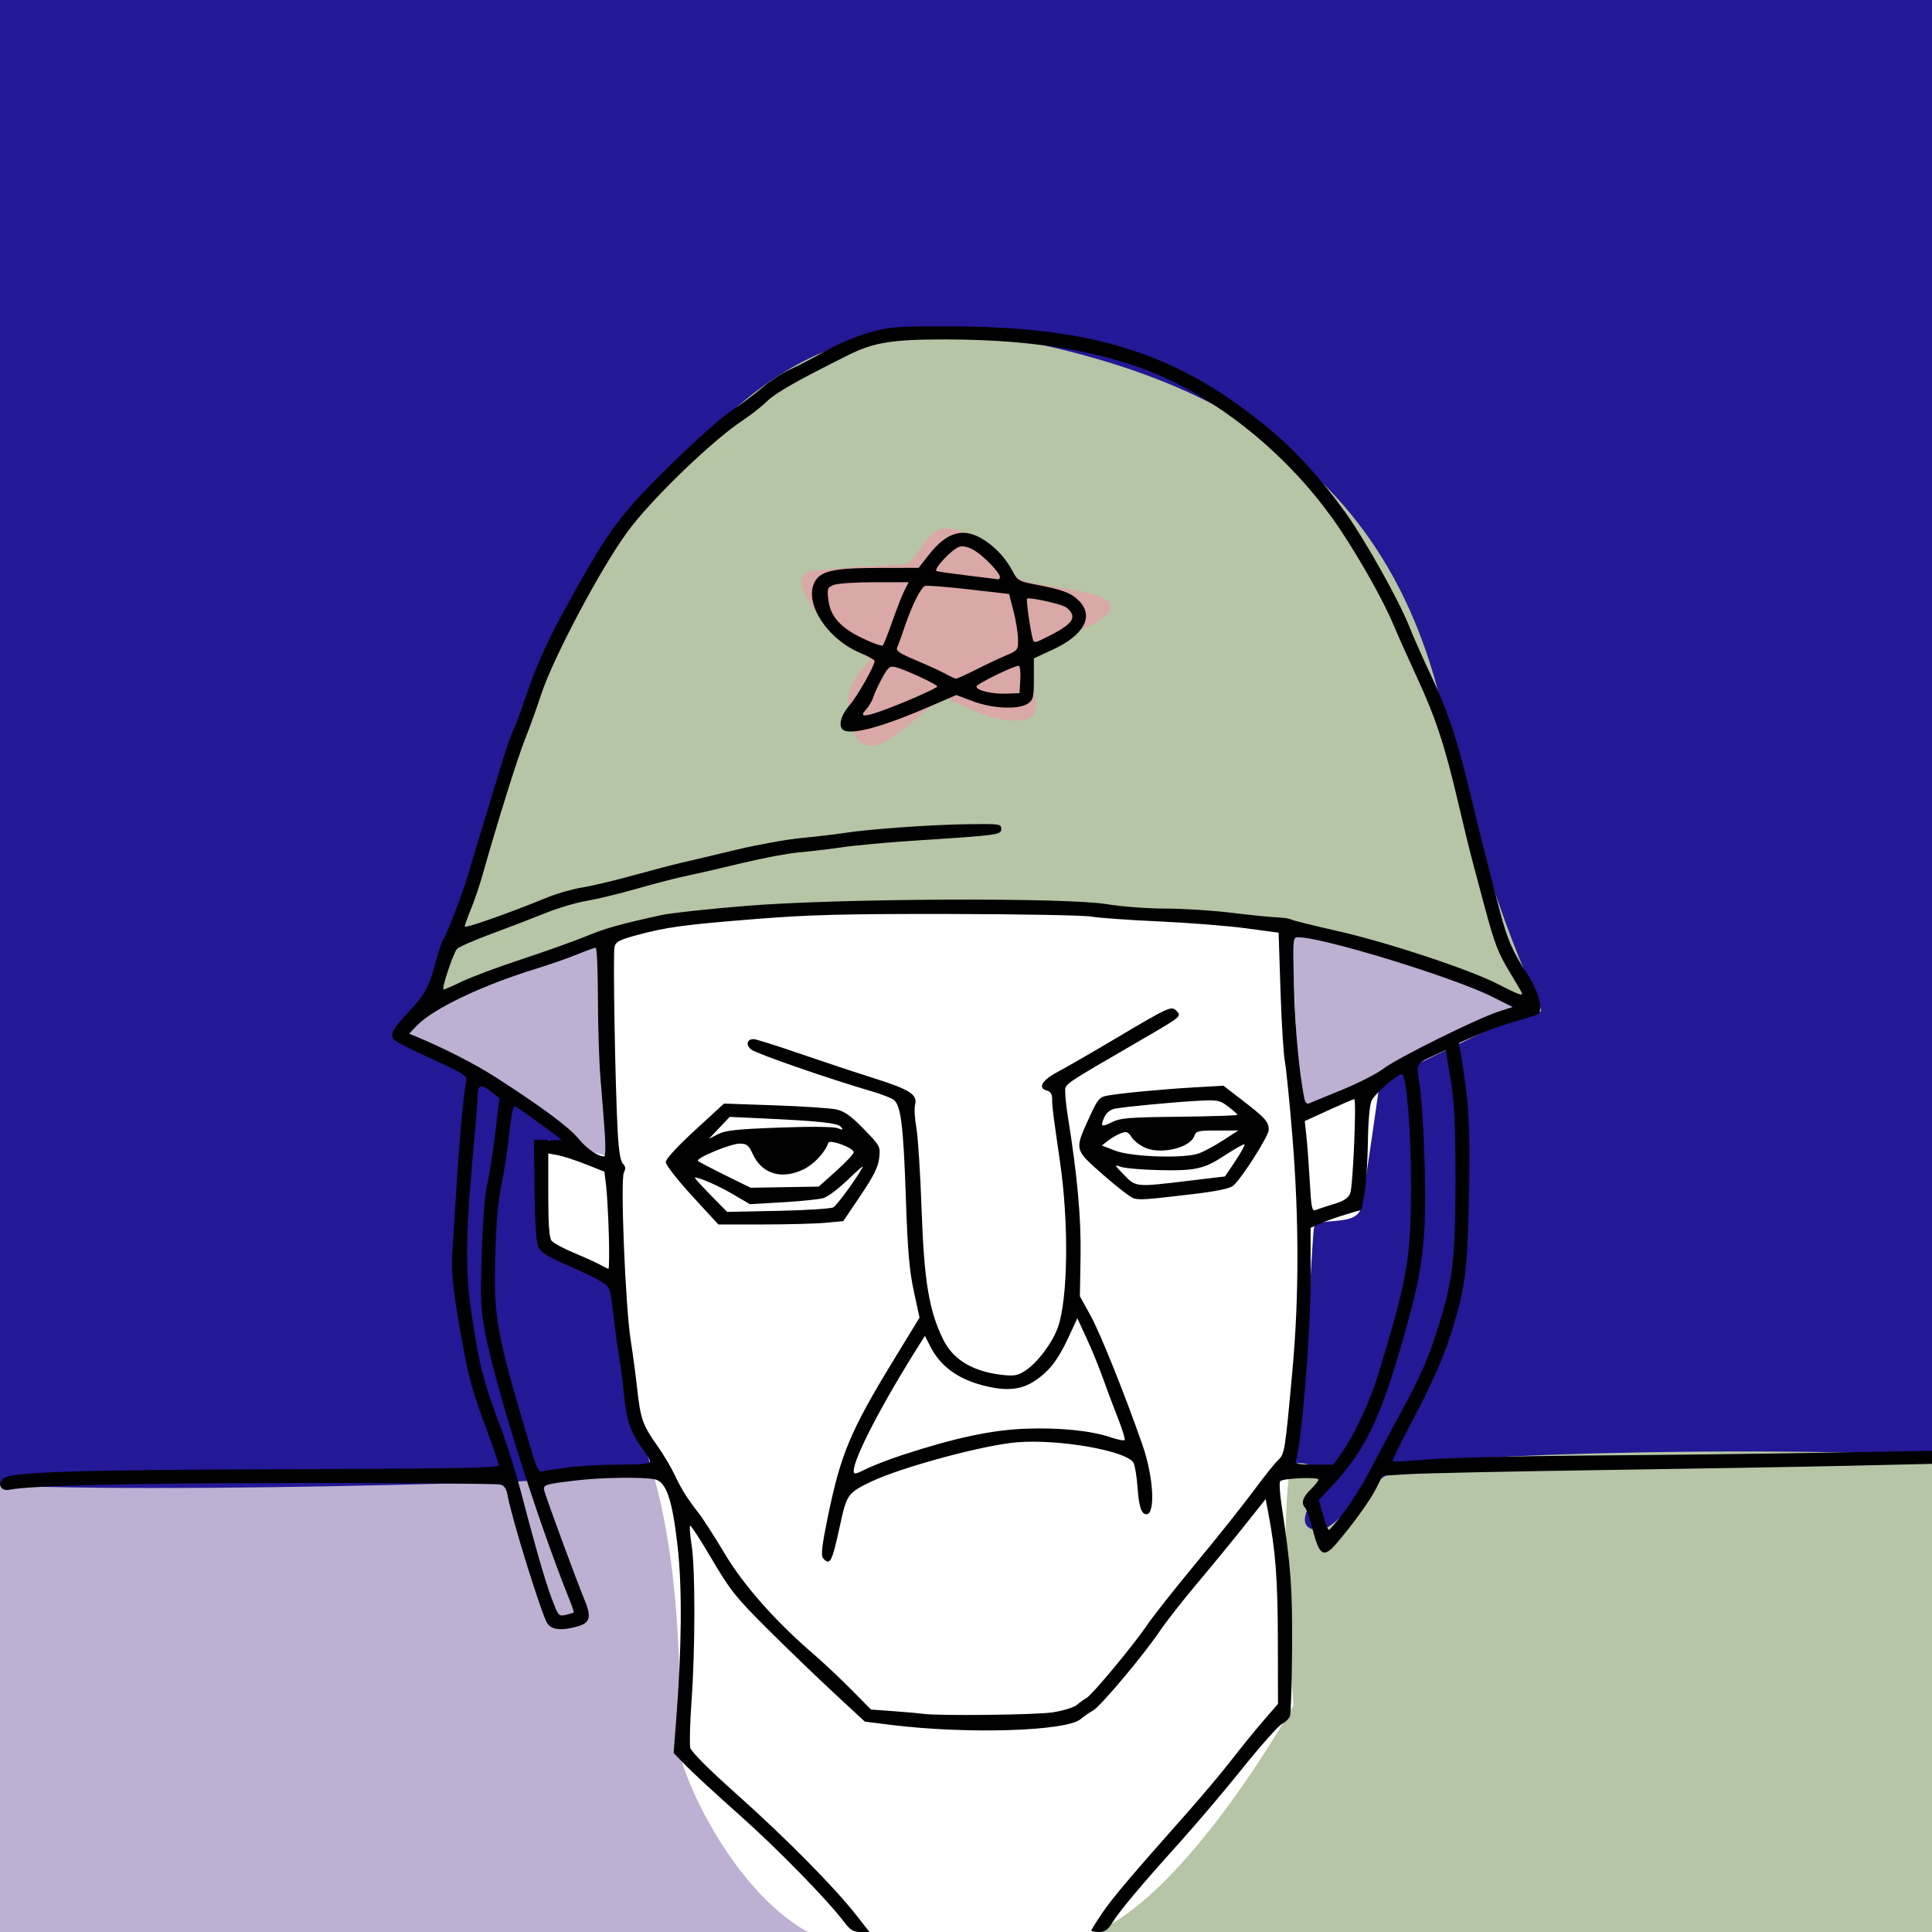
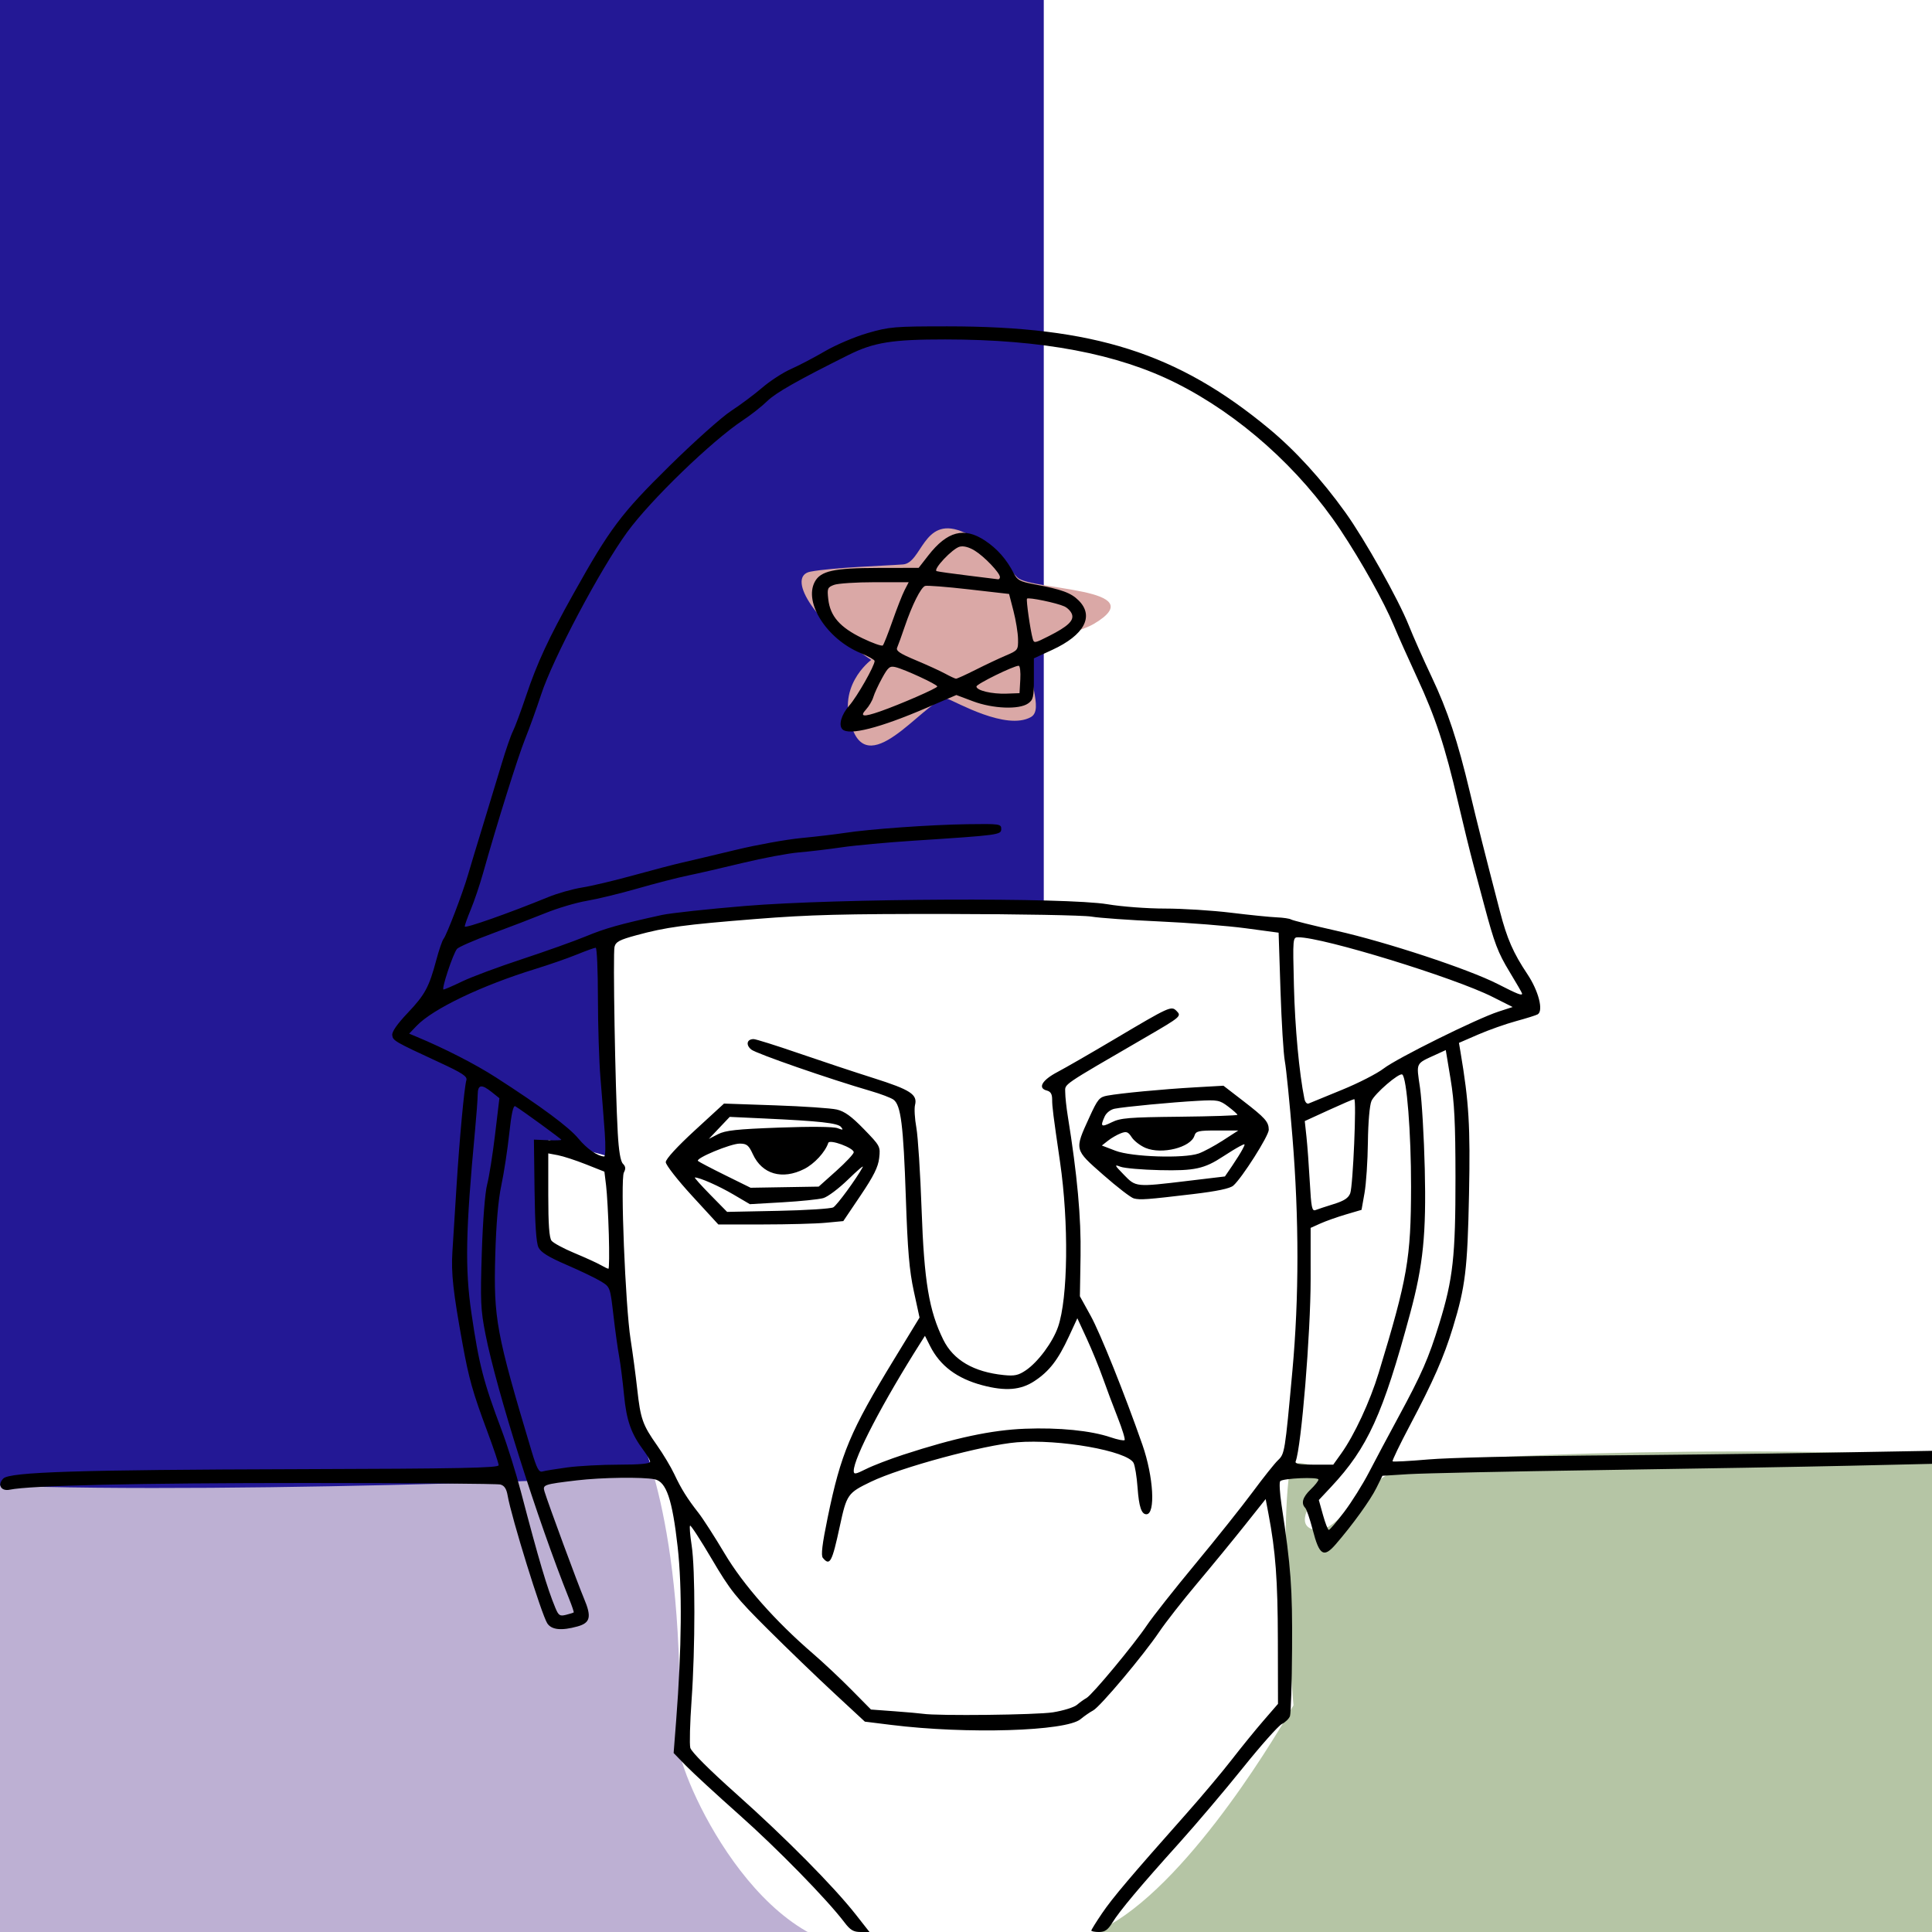
<svg xmlns="http://www.w3.org/2000/svg" xmlns:ns1="http://sodipodi.sourceforge.net/DTD/sodipodi-0.dtd" xmlns:ns2="http://www.inkscape.org/namespaces/inkscape" version="1.1" id="svg2" width="740" height="740" viewBox="0 0 740 740" ns1:docname="faces-civil-war-anonymous.svg" ns2:version="0.92.1 r15371">
  <defs id="defs6" />
  <ns1:namedview pagecolor="#ffffff" bordercolor="#666666" borderopacity="1" objecttolerance="10" gridtolerance="10" guidetolerance="10" ns2:pageopacity="0" ns2:pageshadow="2" ns2:window-width="2560" ns2:window-height="1027" id="namedview4" showgrid="false" ns2:zoom="0.90203892" ns2:cx="711.45192" ns2:cy="283.17217" ns2:window-x="-8" ns2:window-y="-8" ns2:window-maximized="1" ns2:current-layer="svg2" ns2:snap-global="false" />
-   <rect style="fill:#231895;fill-opacity:1;stroke:none;stroke-width:37.795;stroke-linecap:square;stroke-miterlimit:4;stroke-dasharray:none;stroke-opacity:1" id="rect4557" width="801.144" height="841.907" x="-18.814" y="-36.059" />
  <rect style="fill:#bdb0d3;fill-opacity:1;stroke:none;stroke-width:37.795;stroke-linecap:square;stroke-miterlimit:4;stroke-dasharray:none;stroke-opacity:1" id="rect4500" width="89.797" height="77.602" x="876.625" y="44.908" />
  <rect style="fill:#afbcd0;fill-opacity:1;stroke:none;stroke-width:37.795;stroke-linecap:square;stroke-miterlimit:4;stroke-dasharray:none;stroke-opacity:1" id="rect4500-9" width="89.797" height="77.602" x="876.625" y="141.198" />
  <rect style="fill:#b5c5a5;fill-opacity:1;stroke:none;stroke-width:37.795;stroke-linecap:square;stroke-miterlimit:4;stroke-dasharray:none;stroke-opacity:1" id="rect4500-3" width="89.797" height="77.602" x="876.625" y="237.488" />
  <rect style="fill:#d8c88e;fill-opacity:1;stroke:none;stroke-width:37.795;stroke-linecap:square;stroke-miterlimit:4;stroke-dasharray:none;stroke-opacity:1" id="rect4500-94" width="89.797" height="77.602" x="876.625" y="333.777" />
  <rect style="fill:#d5b68e;fill-opacity:1;stroke:none;stroke-width:37.795;stroke-linecap:square;stroke-miterlimit:4;stroke-dasharray:none;stroke-opacity:1" id="rect4500-8" width="89.797" height="77.602" x="876.625" y="430.067" />
-   <rect style="fill:#daa8a6;fill-opacity:1;stroke:none;stroke-width:37.795;stroke-linecap:square;stroke-miterlimit:4;stroke-dasharray:none;stroke-opacity:1" id="rect4500-33" width="89.797" height="77.602" x="876.625" y="526.357" />
  <path style="fill:#b5c5a5;stroke:none;stroke-width:1px;stroke-linecap:butt;stroke-linejoin:miter;stroke-opacity:1;fill-opacity:1" d="m -29.932,567.058 c 59.864,6.652 263.847,0 277.15,-2.217 13.303,-2.217 11.086,9.977 11.086,18.846 0,8.869 5.543,89.797 5.543,89.797 0,0 59.864,67.625 66.516,67.625 6.652,0 70.95,7.76 92.014,-6.652 21.063,-14.412 59.864,-50.996 67.625,-77.602 7.76,-26.606 -4.434,-72.059 -1.109,-80.928 3.326,-8.869 1.109,-15.52 8.869,-15.52 7.76,0 9.977,7.76 9.977,7.76 0,0 -14.412,15.52 -4.434,17.738 9.977,2.217 17.738,-20.509 37.692,-24.943 19.955,-4.434 178.485,-8.869 251.652,0.554 27.715,100.883 -12.195,273.824 -12.195,273.824 0,0 -842.536,28.824 -843.644,-11.086 -1.109,-39.91 33.258,-257.195 33.258,-257.195 z" id="path4776" ns2:connector-curvature="0" ns1:nodetypes="csscssssscssccsc" />
  <rect style="fill:#231895;fill-opacity:1;stroke:none;stroke-width:27.32;stroke-linecap:square;stroke-miterlimit:4;stroke-dasharray:none;stroke-opacity:1" id="rect4557-3" width="418.602" height="841.907" x="-18.814" y="-36.059" />
  <rect style="fill:#3698e0;fill-opacity:1;stroke:none;stroke-width:37.795;stroke-linecap:square;stroke-miterlimit:4;stroke-dasharray:none;stroke-opacity:1" id="rect4500-33-4" width="89.797" height="77.602" x="876.625" y="622.647" />
  <rect style="fill:#231895;fill-opacity:1;stroke:none;stroke-width:37.795;stroke-linecap:square;stroke-miterlimit:4;stroke-dasharray:none;stroke-opacity:1" id="rect4500-33-4-9" width="89.797" height="77.602" x="876.625" y="718.937" />
-   <path style="fill:#bdb0d3;stroke:none;stroke-width:1px;stroke-linecap:butt;stroke-linejoin:miter;stroke-opacity:1;fill-opacity:1" d="m 236.132,451.764 c 0,0 -21.063,-18.846 -29.932,-25.498 -8.869,-6.652 -50.996,-31.041 -50.996,-31.041 l 7.76,-8.869 c 0,0 64.299,-34.367 66.516,-28.824 2.217,5.543 6.652,94.231 6.652,94.231 z" id="path4768" ns2:connector-curvature="0" />
-   <path style="fill:#bdb0d3;stroke:none;stroke-width:1px;stroke-linecap:butt;stroke-linejoin:miter;stroke-opacity:1;fill-opacity:1" d="m 493.856,357.458 c 0,13.326 1.568,65.847 3.919,68.983 2.352,3.136 81.525,-36.843 85.445,-38.411 3.919,-1.568 -71.335,-32.924 -89.364,-30.572 z" id="path4770" ns2:connector-curvature="0" />
-   <path style="fill:#b5c5a5;stroke:none;stroke-width:1px;stroke-linecap:butt;stroke-linejoin:miter;stroke-opacity:1;fill-opacity:1" d="m 163.835,384.11 c 9.407,-21.165 16.462,-60.36 26.653,-78.39 10.191,-18.03 23.517,-82.309 54.089,-112.097 30.572,-29.788 61.928,-79.174 141.102,-64.28 79.174,14.894 144.237,49.386 166.186,139.534 21.949,90.148 38.411,114.449 38.411,118.369 0,3.919 -75.254,-36.059 -140.318,-38.411 -65.064,-2.352 -183.432,-7.839 -221.059,10.191 -37.627,18.03 -65.064,25.085 -65.064,25.085 z" id="path4772" ns2:connector-curvature="0" />
+   <path style="fill:#b5c5a5;stroke:none;stroke-width:1px;stroke-linecap:butt;stroke-linejoin:miter;stroke-opacity:1;fill-opacity:1" d="m 163.835,384.11 z" id="path4772" ns2:connector-curvature="0" />
  <path style="fill:#daa8a6;stroke:none;stroke-width:1px;stroke-linecap:butt;stroke-linejoin:miter;stroke-opacity:1;fill-opacity:1" d="m 333.688,252.77 c -23.281,-15.52 -32.149,-32.149 -23.281,-33.812 8.869,-1.663 28.269,-2.217 35.475,-2.772 7.206,-0.554 7.76,-18.292 22.172,-12.749 14.412,5.543 16.629,12.749 21.618,17.738 4.989,4.989 52.658,3.88 29.378,17.738 -6.1,3.631 -20.044,5.509 -23.232,12.77 -3.224,7.344 4.314,20.066 -0.998,22.994 -9.481,5.227 -28.608,-5.892 -31.755,-6.941 -6.652,-2.217 -28.269,29.932 -36.029,12.749 -7.76,-17.183 6.652,-27.715 6.652,-27.715 z" id="path4774" ns2:connector-curvature="0" ns1:nodetypes="cssscsssssc" />
  <path style="fill:#bdb0d3;fill-opacity:1;stroke:none;stroke-width:1.001px;stroke-linecap:butt;stroke-linejoin:miter;stroke-opacity:1" d="m 251.03,564.584 c -0.99,-0.031 -2.104,0.05 -3.353,0.258 -13.323,2.217 -217.606,8.868 -277.559,2.217 0,0 -34.417,217.286 -33.307,257.195 0.591,21.229 239.615,23.009 463.248,20.025 V 741.664 c -27.261,3.733 -64.157,-0.555 -69.112,-0.555 -6.661,-10e-6 -66.614,-67.625 -66.614,-67.625 0,0 -5.553,-80.928 -5.553,-89.797 0,-8.037 1.824,-18.805 -7.75,-19.104 z" id="path4776-5" ns2:connector-curvature="0" />
  <path style="fill:#ffffff;fill-opacity:1;stroke:none;stroke-width:1px;stroke-linecap:butt;stroke-linejoin:miter;stroke-opacity:1" d="m 228.898,358.242 7.055,85.445 -25.869,-7.055 -3.136,37.627 26.653,13.326 10.191,59.576 c 0,0 18.922,34.171 16.292,121.845 -0.304,10.125 30.658,81.574 76.337,77.238 32.908,-3.124 63.66,9.14 94.54,-12.742 32.613,-23.11 64.475,-80.34 64.475,-80.34 0,0 -7.258,-78.032 0.772,-99.729 3.173,-8.573 6.271,-78.39 7.055,-83.093 0.784,-4.703 16.462,0 18.03,-7.839 1.568,-7.839 7.055,-47.034 7.055,-47.034 l -30.572,9.407 -3.136,-69.767 c 0,0 -97.987,-6.271 -110.53,-7.839 -12.542,-1.568 -115.233,-5.487 -155.212,10.975 z" id="path4798" ns2:connector-curvature="0" ns1:nodetypes="ccccccssscssccccsc" />
  <path style="fill:#000000" d="m 323.39,736.25 c -6.647,-8.752 -25.623,-28.157 -40.205,-41.112 -8.626,-7.664 -17.819,-16.13 -20.427,-18.813 l -4.742,-4.878 0.969,-12.473 c 2.141,-27.575 2.342,-50.75 0.575,-66.473 -2.052,-18.261 -4.352,-25.009 -8.828,-25.904 -4.618,-0.924 -20.373,-0.705 -29.757,0.413 -12.736,1.518 -13.202,1.678 -12.416,4.274 1.388,4.585 12.778,35.447 15.124,40.981 2.98,7.03 2.445,9.328 -2.489,10.699 -6.157,1.71 -9.971,1.311 -11.587,-1.213 -2.22,-3.468 -13.743,-40.628 -15.165,-48.908 -0.447,-2.601 -1.251,-3.825 -2.784,-4.236 -1.186,-0.318 -34.556,-0.58 -74.156,-0.582 -64.562,-0.004 -105.941,0.928 -113.751,2.561 -3.347,0.7 -4.854,-1.908 -2.477,-4.285 2.505,-2.505 28.681,-3.334 112.977,-3.577 61.862,-0.179 76.75,-0.472 76.75,-1.511 1.7e-4,-0.709 -1.965,-6.559 -4.368,-13 -5.571,-14.935 -7.049,-20.179 -9.503,-33.711 -3.571,-19.691 -4.36,-26.868 -3.849,-35 0.277,-4.4 0.983,-15.65 1.57,-25 1.157,-18.448 2.968,-37.944 3.787,-40.775 0.416,-1.438 -1.541,-2.727 -10.312,-6.79 -17.25,-7.991 -17.809,-8.313 -18.091,-10.435 -0.173,-1.301 1.889,-4.273 5.896,-8.5 6.675,-7.041 8.2,-9.865 11.006,-20.381 1.01,-3.785 2.247,-7.385 2.749,-8 1.21,-1.482 7.39,-17.678 9.395,-24.619 0.874,-3.025 3.457,-11.575 5.741,-19 2.284,-7.425 5.475,-17.932 7.091,-23.35 1.616,-5.417 3.567,-11.065 4.335,-12.55 0.768,-1.485 3.053,-7.628 5.077,-13.65 4.227,-12.575 8.598,-21.995 18.073,-38.95 14.04,-25.125 18.251,-30.736 36.718,-48.926 9.451,-9.309 20.108,-18.833 23.683,-21.165 3.575,-2.331 8.953,-6.348 11.95,-8.925 2.998,-2.577 7.948,-5.79 11,-7.139 3.052,-1.349 8.925,-4.426 13.05,-6.838 4.125,-2.412 11.488,-5.538 16.362,-6.946 C 340.654,125.165 342.616,125 362.892,125 c 56.043,0 88.161,10.213 123.103,39.144 10.118,8.378 20.214,19.445 29.325,32.146 7.432,10.361 20.288,33.258 24.26,43.209 1.756,4.4 5.696,13.273 8.754,19.718 6.126,12.908 10,24.593 14.681,44.282 2.845,11.967 5.674,23.187 11.477,45.524 2.747,10.572 5.11,15.977 10.545,24.118 4.257,6.377 6.211,13.969 3.954,15.364 -0.56,0.346 -4.274,1.515 -8.254,2.597 -3.98,1.082 -10.541,3.402 -14.581,5.155 l -7.345,3.187 0.595,3.528 c 3.242,19.23 3.788,28.365 3.259,54.528 -0.579,28.646 -1.39,35.332 -6.181,51 -3.474,11.361 -7.485,20.491 -16.43,37.399 -3.899,7.369 -6.896,13.592 -6.66,13.828 0.236,0.236 6.431,-0.092 13.768,-0.73 7.336,-0.637 34.714,-1.306 60.839,-1.486 26.125,-0.18 66.513,-0.662 89.75,-1.071 L 740,555.696 v 2.495 2.495 l -31.25,0.718 c -17.188,0.395 -60.05,1.142 -95.25,1.661 -35.2,0.519 -68.5,1.224 -74,1.567 l -10,0.624 -2.318,4.681 c -2.333,4.712 -9.152,14.153 -15.574,21.565 -4.607,5.317 -6.271,4.272 -8.808,-5.536 -1.062,-4.105 -2.351,-7.891 -2.865,-8.414 -1.689,-1.717 -0.982,-4.131 2.065,-7.05 1.65,-1.581 3,-3.291 3,-3.8 0,-1.077 -13.521,-0.513 -14.645,0.612 -0.414,0.414 -0.196,4.451 0.485,8.97 3.632,24.116 4.204,31.91 4.053,55.218 -0.085,13.2 -0.447,24.809 -0.804,25.798 -0.357,0.989 -1.742,2.343 -3.079,3.01 -1.337,0.666 -8.073,8.241 -14.97,16.833 -6.897,8.591 -17.917,21.591 -24.488,28.887 -14.758,16.385 -22.691,25.845 -25.535,30.445 C 424.328,739.205 423.179,740 420.918,740 419.313,740 418,739.75 418,739.445 c 0,-0.305 1.852,-3.282 4.116,-6.616 4.018,-5.917 10.788,-13.915 32.441,-38.329 5.854,-6.6 13.603,-15.825 17.22,-20.5 3.617,-4.675 9.085,-11.398 12.15,-14.94 l 5.573,-6.44 -0.051,-24.56 c -0.048,-22.849 -0.873,-33.915 -3.596,-48.221 l -1.077,-5.66 -8.085,10.16 c -4.447,5.588 -12.628,15.561 -18.181,22.162 -5.553,6.601 -12.066,14.926 -14.474,18.5 -6.027,8.947 -22.658,28.731 -25.337,30.14 -1.209,0.636 -3.382,2.141 -4.831,3.344 -5.576,4.634 -43.581,5.787 -72.489,2.199 l -10.122,-1.256 -11.827,-10.964 C 312.925,642.434 301.505,631.425 294.051,624 c -12.225,-12.179 -14.319,-14.803 -21.399,-26.819 -4.316,-7.325 -8.069,-13.098 -8.339,-12.828 -0.27,0.27 -0.001,3.65 0.598,7.511 1.411,9.094 1.4,39.35 -0.022,59.363 -0.615,8.65 -0.835,16.85 -0.491,18.222 0.388,1.546 7.18,8.34 17.864,17.868 18.63,16.614 37.105,35.281 45.505,45.977 L 333.034,740 h -3.398 c -2.754,0 -3.938,-0.711 -6.246,-3.75 z m 79.918,-80.393 c 3.956,-0.629 8.093,-1.917 9.193,-2.863 1.1,-0.946 2.736,-2.119 3.635,-2.607 2.169,-1.176 18.062,-20.303 23.172,-27.887 2.224,-3.3 10.572,-13.875 18.552,-23.5 7.98,-9.625 17.842,-22 21.915,-27.5 4.073,-5.5 8.434,-10.979 9.691,-12.175 2.608,-2.482 2.683,-2.943 5.555,-34.325 2.561,-27.982 2.565,-58.138 0.011,-89.5 -1.075,-13.2 -2.383,-26.25 -2.906,-29 -0.523,-2.75 -1.275,-14.959 -1.671,-27.131 l -0.719,-22.131 -12.618,-1.695 c -6.94,-0.932 -21.843,-2.11 -33.118,-2.616 -11.275,-0.507 -22.975,-1.339 -26,-1.85 -3.025,-0.511 -27.556,-0.962 -54.513,-1.003 -40.404,-0.06 -53.402,0.277 -74,1.919 -27.59,2.199 -34.282,3.109 -45.759,6.225 -6.448,1.75 -7.872,2.508 -8.359,4.45 -0.629,2.508 0.267,53.98 1.242,71.254 0.39,6.922 1.057,10.89 1.987,11.819 1.036,1.036 1.13,1.902 0.363,3.335 -1.388,2.593 0.562,51.126 2.567,63.926 0.819,5.225 1.96,13.775 2.536,19 1.264,11.467 2.066,13.747 7.588,21.583 2.357,3.346 5.325,8.296 6.595,11 2.678,5.703 4.949,9.341 9.312,14.917 1.722,2.2 6.208,9.175 9.971,15.5 7.204,12.111 19.393,25.915 33.972,38.471 3.85,3.316 10.397,9.469 14.549,13.673 l 7.549,7.643 8.951,0.658 c 4.923,0.362 9.851,0.799 10.951,0.97 5.528,0.863 43.544,0.437 49.807,-0.558 z m -88.134,-59.148 c -0.776,-0.935 -0.266,-5.206 1.852,-15.497 5.039,-24.485 8.622,-33.016 25.467,-60.631 l 9.711,-15.919 -2.189,-10.081 c -1.729,-7.965 -2.373,-15.538 -3.068,-36.081 -0.933,-27.589 -1.893,-35.206 -4.704,-37.295 -0.959,-0.712 -4.893,-2.21 -8.743,-3.328 -15.801,-4.588 -43.81,-14.307 -45.745,-15.874 C 285.561,400.226 286.058,398 288.648,398 c 0.841,0 8.577,2.428 17.191,5.395 8.614,2.967 21.579,7.27 28.811,9.561 14.048,4.45 16.836,6.26 15.828,10.277 -0.341,1.358 -0.114,5.258 0.504,8.667 0.618,3.409 1.523,17.538 2.01,31.399 0.968,27.526 2.842,38.758 8.315,49.853 3.856,7.816 11.655,12.367 23.192,13.534 4.133,0.418 5.603,0.095 8.476,-1.864 4.64,-3.163 10.258,-10.749 12.279,-16.583 3.817,-11.016 4.162,-39.876 0.756,-63.239 C 403.375,426.922 403,423.951 403,421.174 c 0,-2.141 -0.568,-3.089 -2.087,-3.486 -3.547,-0.927 -1.773,-3.988 4.097,-7.07 3.02,-1.586 12.915,-7.287 21.99,-12.671 21.039,-12.48 21.627,-12.748 23.627,-10.748 2,2 1.716,2.245 -11.627,9.998 -33.056,19.205 -31.001,17.8 -30.992,21.19 0.004,1.713 0.445,5.814 0.979,9.114 3.62,22.359 5.132,38.897 4.892,53.5 l -0.255,15.5 4.14,7.5 c 3.68,6.666 13.057,30.047 19.805,49.382 4.268,12.228 5.089,26.618 1.518,26.618 -1.888,0 -2.847,-2.891 -3.369,-10.159 -0.303,-4.212 -1,-8.499 -1.549,-9.526 -2.465,-4.606 -28.513,-9.206 -44.645,-7.884 -12.852,1.053 -44.507,9.608 -55.941,15.118 -8.918,4.298 -9.283,4.82 -11.927,17.089 -2.967,13.77 -3.795,15.31 -6.483,12.071 z M 346,557.18 c 19.816,-6.465 33.798,-9.447 46.615,-9.943 13.062,-0.505 25.226,0.715 32.818,3.292 2.616,0.888 5.006,1.366 5.311,1.061 0.305,-0.305 -0.88,-4.181 -2.632,-8.615 -1.752,-4.434 -4.33,-11.305 -5.729,-15.268 -1.399,-3.963 -4.162,-10.712 -6.139,-14.997 l -3.596,-7.79 -3.243,7.002 c -4.161,8.984 -7.478,13.277 -13.169,17.047 -5.269,3.49 -11.148,3.962 -19.998,1.607 -9.697,-2.581 -16.178,-7.447 -19.982,-15.001 l -1.977,-3.926 -1.539,2.426 C 338.143,537.078 327,558.429 327,563.388 c 0,1.424 0.638,1.326 4.75,-0.732 2.612,-1.308 9.025,-3.772 14.25,-5.477 z M 265.072,458.03 C 259.532,451.996 255,446.19 255,445.127 c 0,-1.182 4.333,-5.913 11.157,-12.183 l 11.157,-10.25 19.593,0.678 c 10.776,0.373 21.391,1.094 23.59,1.603 2.99,0.692 5.605,2.581 10.378,7.497 6.266,6.453 6.372,6.653 5.871,11.091 -0.387,3.43 -2.105,6.885 -7.127,14.334 l -6.617,9.814 -6.751,0.638 c -3.713,0.351 -14.481,0.641 -23.929,0.645 l -17.178,0.007 -10.072,-10.97 z m 54.092,4.412 c 1.433,-0.812 8.85,-10.951 11.296,-15.442 0.449,-0.825 -2.074,1.316 -5.607,4.758 -3.533,3.442 -7.81,6.656 -9.504,7.142 -1.694,0.486 -8.715,1.208 -15.602,1.606 l -12.522,0.722 -6.362,-3.738 C 275.326,454.236 267.991,451 266.153,451 c -0.327,0 2.317,2.966 5.876,6.591 l 6.471,6.591 19.5,-0.399 c 10.725,-0.22 20.249,-0.823 21.164,-1.341 z M 320.291,448.5 c 3.689,-3.3 6.708,-6.525 6.708,-7.167 8e-4,-1.681 -9.249,-5.084 -9.748,-3.586 -1.181,3.544 -5.318,8.031 -9.221,10.003 -8.394,4.24 -16.12,2.026 -19.654,-5.633 -1.609,-3.487 -2.326,-4.069 -5.033,-4.091 -3.417,-0.028 -17.03,5.621 -16.009,6.642 0.342,0.342 5.02,2.793 10.394,5.446 l 9.771,4.823 13.042,-0.218 13.041,-0.218 z m -21.895,-16.608 c 12.079,-0.444 20.879,-0.358 22.399,0.22 2.093,0.796 2.313,0.722 1.34,-0.45 -1.255,-1.512 -8.126,-2.27 -29.635,-3.268 l -13,-0.603 -4,4.219 -4,4.219 3.5,-1.802 c 2.85,-1.468 7.196,-1.938 23.396,-2.534 z m 135.897,27.136 C 433.158,458.738 427.88,454.675 422.565,450 c -11.184,-9.837 -11.082,-9.413 -5.28,-22.117 3.151,-6.898 3.797,-7.675 6.847,-8.233 5.199,-0.951 21.191,-2.465 33.422,-3.163 l 11.054,-0.631 7.446,5.742 c 8.574,6.612 9.87,8.066 9.914,11.118 0.033,2.291 -10.279,18.53 -13.595,21.409 -1.271,1.104 -6.21,2.143 -15.373,3.233 -17.741,2.111 -20.254,2.296 -22.707,1.668 z m 20.543,-6.706 14.337,-1.714 2.765,-4.054 c 1.521,-2.23 3.316,-5.101 3.989,-6.38 1.172,-2.227 1.125,-2.274 -1.102,-1.102 -1.279,0.673 -4.126,2.409 -6.326,3.857 -7.232,4.761 -10.96,5.568 -24.302,5.263 -6.766,-0.155 -13.516,-0.74 -15,-1.299 -2.482,-0.936 -2.382,-0.693 1.255,3.045 4.656,4.785 4.461,4.766 24.384,2.385 z m 4.264,-10.507 c 1.87,-0.651 6.056,-2.901 9.304,-5 L 474.31,433 h -8.088 c -7.224,0 -8.156,0.215 -8.726,2.011 -1.432,4.513 -12.478,7.277 -18.698,4.678 -2.004,-0.837 -4.389,-2.66 -5.3,-4.051 -1.416,-2.161 -2.026,-2.388 -4.195,-1.564 -1.396,0.531 -3.603,1.803 -4.904,2.826 l -2.366,1.861 5.233,2.007 c 6.194,2.376 26.137,3.032 31.834,1.047 z m -7.281,-14.083 c 12.196,-0.128 22.159,-0.458 22.141,-0.733 -0.018,-0.275 -1.608,-1.694 -3.533,-3.153 -3.278,-2.484 -4.022,-2.624 -11.714,-2.2 -9.883,0.545 -28.039,2.268 -31.786,3.018 -1.56,0.312 -3.17,1.572 -3.814,2.985 -1.77,3.886 -1.359,4.221 2.709,2.208 3.351,-1.658 6.558,-1.92 25.997,-2.125 z M 219.737,617.596 c 0.133,-0.133 -0.649,-2.459 -1.736,-5.169 -12.147,-30.276 -27.842,-79.933 -32.066,-101.452 -1.842,-9.382 -1.987,-12.647 -1.39,-31.284 0.392,-12.24 1.231,-22.946 2.038,-26 0.755,-2.855 2.12,-11.461 3.035,-19.123 l 1.664,-13.931 -2.891,-2.314 c -3.982,-3.187 -5.385,-2.947 -5.425,0.926 -0.018,1.788 -0.477,7.975 -1.02,13.75 -3.595,38.273 -3.886,52.809 -1.399,69.82 2.901,19.836 4.598,26.415 11.625,45.048 2.15,5.702 5.459,16.277 7.352,23.5 6.869,26.204 10.06,36.963 13.188,44.477 1.227,2.947 1.714,3.265 4.088,2.669 1.482,-0.372 2.803,-0.785 2.936,-0.917 z m 295.072,-38.438 c 2.861,-3.763 7.162,-10.625 9.558,-15.25 2.396,-4.625 7.405,-14.034 11.13,-20.909 9.068,-16.734 11.692,-22.73 15.823,-36.149 5.226,-16.977 6.183,-25.652 6.16,-55.851 -0.016,-21.014 -0.403,-28.808 -1.868,-37.648 l -1.848,-11.148 -3.632,1.665 c -8.083,3.707 -7.676,2.872 -6.237,12.78 0.707,4.868 1.528,18.822 1.823,31.009 0.604,24.948 -0.599,36.876 -5.581,55.341 -10.457,38.757 -16.284,51.553 -30.296,66.522 l -4.701,5.022 1.594,5.728 c 0.877,3.15 1.882,5.728 2.234,5.728 0.352,0 2.98,-3.079 5.841,-6.841 z M 217.322,562.051 C 221.625,561.473 230.512,561 237.072,561 244.855,561 249,560.629 249,559.933 c 0,-0.587 -1.074,-2.499 -2.386,-4.25 -4.877,-6.507 -6.642,-11.485 -7.604,-21.441 -0.518,-5.358 -1.361,-11.992 -1.874,-14.742 -0.513,-2.75 -1.495,-9.842 -2.181,-15.759 -1.243,-10.715 -1.262,-10.768 -4.74,-12.918 -1.921,-1.187 -7.817,-4.027 -13.103,-6.31 -7.068,-3.053 -9.944,-4.836 -10.87,-6.738 -0.851,-1.747 -1.338,-8.867 -1.5,-21.931 L 204.5,436.5 l 5.25,0.218 c 2.888,0.12 5.25,0.051 5.25,-0.153 0,-0.331 -14.819,-11.128 -17.623,-12.84 -0.78,-0.476 -1.493,2.747 -2.334,10.545 -0.666,6.177 -2.025,15.055 -3.021,19.73 -1.186,5.571 -1.985,14.738 -2.318,26.601 -0.686,24.452 0.321,29.903 13.902,75.201 2.024,6.752 2.807,8.209 4.191,7.801 0.936,-0.275 5.222,-0.974 9.524,-1.552 z M 513.702,556.75 c 5.036,-7.037 11.031,-19.931 14.367,-30.9 11.066,-36.382 12.354,-43.796 12.396,-71.35 0.031,-20.467 -1.653,-41.88 -3.378,-42.946 -1.217,-0.752 -10.551,7.289 -11.793,10.16 -0.703,1.625 -1.269,8.203 -1.358,15.786 -0.084,7.15 -0.667,15.902 -1.295,19.448 l -1.142,6.448 -6,1.768 c -3.3,0.973 -7.688,2.527 -9.75,3.454 l -3.75,1.685 0.002,19.598 c 0.002,20.806 -3.555,64.163 -5.728,69.827 -0.368,0.958 1.344,1.271 6.95,1.271 h 7.437 l 3.041,-4.25 z m -280.512,-84 c -0.211,-7.287 -0.678,-15.664 -1.037,-18.613 L 231.5,448.773 l -7.088,-2.811 c -3.898,-1.546 -8.736,-3.12 -10.75,-3.498 L 210,441.777 v 15.92 c 0,11.215 0.369,16.394 1.25,17.522 0.688,0.881 4.625,3.007 8.75,4.724 4.125,1.717 8.625,3.766 10,4.554 1.375,0.787 2.742,1.447 3.037,1.467 0.295,0.019 0.364,-5.927 0.153,-13.215 z m 277.677,-11.569 c 3.954,-1.226 5.613,-2.313 6.303,-4.126 C 518.231,454.262 519.642,421 518.699,421 c -0.337,0 -4.737,1.889 -9.778,4.198 l -9.164,4.198 0.652,6.052 c 0.359,3.328 0.933,11.136 1.277,17.349 0.541,9.787 0.838,11.214 2.219,10.673 0.877,-0.343 4.009,-1.374 6.961,-2.289 z M 231.63,433.75 c -0.366,-5.088 -1.1,-14.425 -1.631,-20.75 -0.531,-6.325 -0.973,-20.163 -0.982,-30.75 -0.009,-10.588 -0.389,-19.25 -0.844,-19.25 -0.455,0 -3.718,1.176 -7.25,2.612 -3.532,1.437 -10.646,3.914 -15.809,5.504 -20.686,6.373 -39.287,15.28 -45.539,21.806 l -2.864,2.989 2.895,1.21 c 10.874,4.545 22.408,10.452 30.257,15.497 17.394,11.18 28.022,19.054 31.664,23.46 3.255,3.937 7.289,6.747 9.871,6.877 0.514,0.026 0.613,-3.906 0.232,-9.205 z m 282.313,-16.291 c 6.294,-2.564 13.494,-6.244 16,-8.178 5.146,-3.969 35.701,-19.112 43.996,-21.803 l 5.439,-1.765 -7.755,-3.902 c -14.749,-7.421 -64.821,-22.791 -74.303,-22.808 -2.178,-0.004 -2.179,0.006 -1.715,18.746 0.392,15.82 2.016,33.303 4.003,43.091 0.274,1.351 0.986,2.117 1.683,1.811 0.664,-0.292 6.358,-2.628 12.651,-5.193 z M 583,380.567 c 0,-0.238 -2.153,-3.977 -4.784,-8.309 -4.49,-7.392 -5.787,-10.81 -9.78,-25.758 -0.881,-3.3 -2.687,-10.05 -4.012,-15 -1.325,-4.95 -4.033,-15.975 -6.017,-24.5 -4.927,-21.172 -8.566,-32.216 -15.648,-47.5 -3.313,-7.15 -7.333,-16.15 -8.933,-20 C 530.099,230.535 521.486,215.111 513.441,203 497.845,179.519 474.828,158.946 450.5,146.742 428.073,135.491 399.205,130.029 362.064,130.01 341.733,129.999 334.674,131.132 325,135.96 c -19.571,9.767 -27.857,14.471 -31.145,17.681 -2.058,2.009 -6.198,5.274 -9.201,7.256 -11.964,7.895 -35.562,30.709 -44.487,43.01 -10.366,14.286 -28.363,48.26 -32.893,62.093 -1.711,5.225 -4.47,12.875 -6.131,17 -2.776,6.897 -10.687,32.139 -16.14,51.5 -1.239,4.4 -3.322,10.574 -4.628,13.72 -1.306,3.146 -2.375,6.14 -2.375,6.652 0,0.865 16.936,-5.099 31.956,-11.254 3.551,-1.455 9.401,-3.111 13,-3.681 3.599,-0.569 12.394,-2.654 19.544,-4.634 7.15,-1.979 15.7,-4.213 19,-4.964 3.3,-0.751 12.525,-2.937 20.5,-4.857 7.975,-1.921 19.178,-3.942 24.896,-4.491 5.718,-0.55 13.143,-1.425 16.5,-1.945 9.645,-1.494 32.909,-3.152 47.104,-3.358 12.396,-0.18 13,-0.096 13,1.811 0,2.275 -0.7,2.369 -33.5,4.499 -10.175,0.661 -22.55,1.798 -27.5,2.527 -4.95,0.73 -12.375,1.613 -16.5,1.963 -4.125,0.35 -13.8,2.163 -21.5,4.029 -7.7,1.866 -17.15,4.039 -21,4.829 -3.85,0.79 -12.503,3.018 -19.229,4.951 -6.726,1.933 -15.501,4.064 -19.5,4.736 -3.999,0.672 -11.096,2.771 -15.771,4.664 -4.675,1.893 -13.987,5.471 -20.694,7.952 -6.707,2.48 -12.676,5.091 -13.266,5.802 C 173.513,365.292 168.965,379 169.882,379 c 0.42,0 3.643,-1.395 7.163,-3.1 3.52,-1.705 13.812,-5.54 22.871,-8.522 9.059,-2.982 20.096,-6.923 24.527,-8.758 7.423,-3.074 12.859,-4.6 29.056,-8.161 3.3,-0.725 17.7,-2.286 32,-3.467 35.045,-2.895 123.012,-3.301 138.739,-0.64 5.388,0.912 15.22,1.648 22.006,1.648 6.747,0 18.114,0.717 25.261,1.592 7.147,0.876 15.019,1.672 17.494,1.77 2.475,0.097 4.956,0.467 5.514,0.821 0.558,0.354 8.366,2.297 17.352,4.318 19.196,4.317 50.655,14.698 61.793,20.392 7.622,3.896 9.341,4.572 9.341,3.675 z M 322.667,279.333 c -1.585,-1.585 -0.425,-5.603 2.621,-9.08 C 328.314,266.8 335,255.038 335,253.169 c 0,-0.441 -2.415,-1.802 -5.368,-3.026 -12.86,-5.33 -21.836,-19.288 -17.552,-27.294 2.231,-4.168 7.297,-5.286 24.102,-5.319 l 15.683,-0.031 3.703,-4.752 c 7.232,-9.282 13.705,-10.989 21.666,-5.716 4.714,3.122 8.292,7.182 11.047,12.533 1.374,2.668 2.394,3.217 7.898,4.245 10.519,1.965 14.032,3.248 16.992,6.208 6.008,6.008 2.13,13.243 -10.127,18.893 L 396,252.157 v 7.865 c 0,6.994 -0.246,8.037 -2.223,9.422 -3.456,2.421 -13.5,2.02 -21.103,-0.842 l -6.371,-2.398 -11.401,4.91 c -17.901,7.708 -29.73,10.725 -32.235,8.22 z m 14.458,-6.858 C 344.751,269.817 359,263.605 359,262.938 c 0,-0.782 -12.522,-6.583 -16,-7.412 -2.185,-0.521 -2.831,0.006 -5.132,4.189 -1.448,2.632 -2.962,5.91 -3.365,7.285 -0.403,1.375 -1.659,3.513 -2.792,4.75 -2.541,2.777 -1.048,2.977 5.414,0.725 z M 390.802,260.25 C 390.969,257.363 390.687,255 390.177,255 388.241,255 374,261.995 374,262.946 c 0,1.528 5.93,2.939 11.5,2.736 l 5,-0.182 z m -17.132,-3.698 c 3.756,-1.897 8.967,-4.356 11.58,-5.464 4.636,-1.968 4.748,-2.119 4.682,-6.302 -0.037,-2.357 -0.825,-7.211 -1.75,-10.786 L 386.5,227.5 371.025,225.729 c -8.511,-0.974 -16.029,-1.558 -16.705,-1.299 -1.631,0.626 -4.956,7.259 -7.74,15.441 -1.24,3.646 -2.568,7.328 -2.95,8.183 -0.542,1.214 1.01,2.266 7.088,4.805 4.28,1.788 9.357,4.107 11.282,5.154 1.925,1.047 3.802,1.922 4.17,1.945 0.369,0.023 3.744,-1.51 7.5,-3.406 z m -31.796,-18.787 c 1.683,-4.804 3.761,-10.092 4.618,-11.75 L 348.051,223 h -12.961 c -7.128,0 -14.172,0.461 -15.653,1.024 -2.491,0.947 -2.655,1.358 -2.189,5.494 0.732,6.492 4.473,10.776 13.02,14.91 3.968,1.919 7.514,3.171 7.88,2.781 0.366,-0.39 2.043,-4.639 3.725,-9.444 z m 59.919,5.84 c 7.19,-3.643 9.573,-5.878 8.815,-8.265 -0.355,-1.12 -1.673,-2.504 -2.928,-3.076 -2.957,-1.347 -13.699,-3.578 -14.306,-2.971 -0.413,0.413 1.266,12.184 2.205,15.457 0.48,1.673 0.751,1.623 6.214,-1.145 z M 383,221.035 c 0,-1.601 -5.908,-7.815 -9.601,-10.097 -2.205,-1.363 -4.311,-1.926 -5.802,-1.551 -2.784,0.699 -10.436,8.834 -8.817,9.374 0.618,0.206 5.983,0.965 11.922,1.685 5.939,0.721 11.135,1.366 11.548,1.433 0.412,0.067 0.75,-0.313 0.75,-0.843 z" id="path4766" ns2:connector-curvature="0" />
</svg>